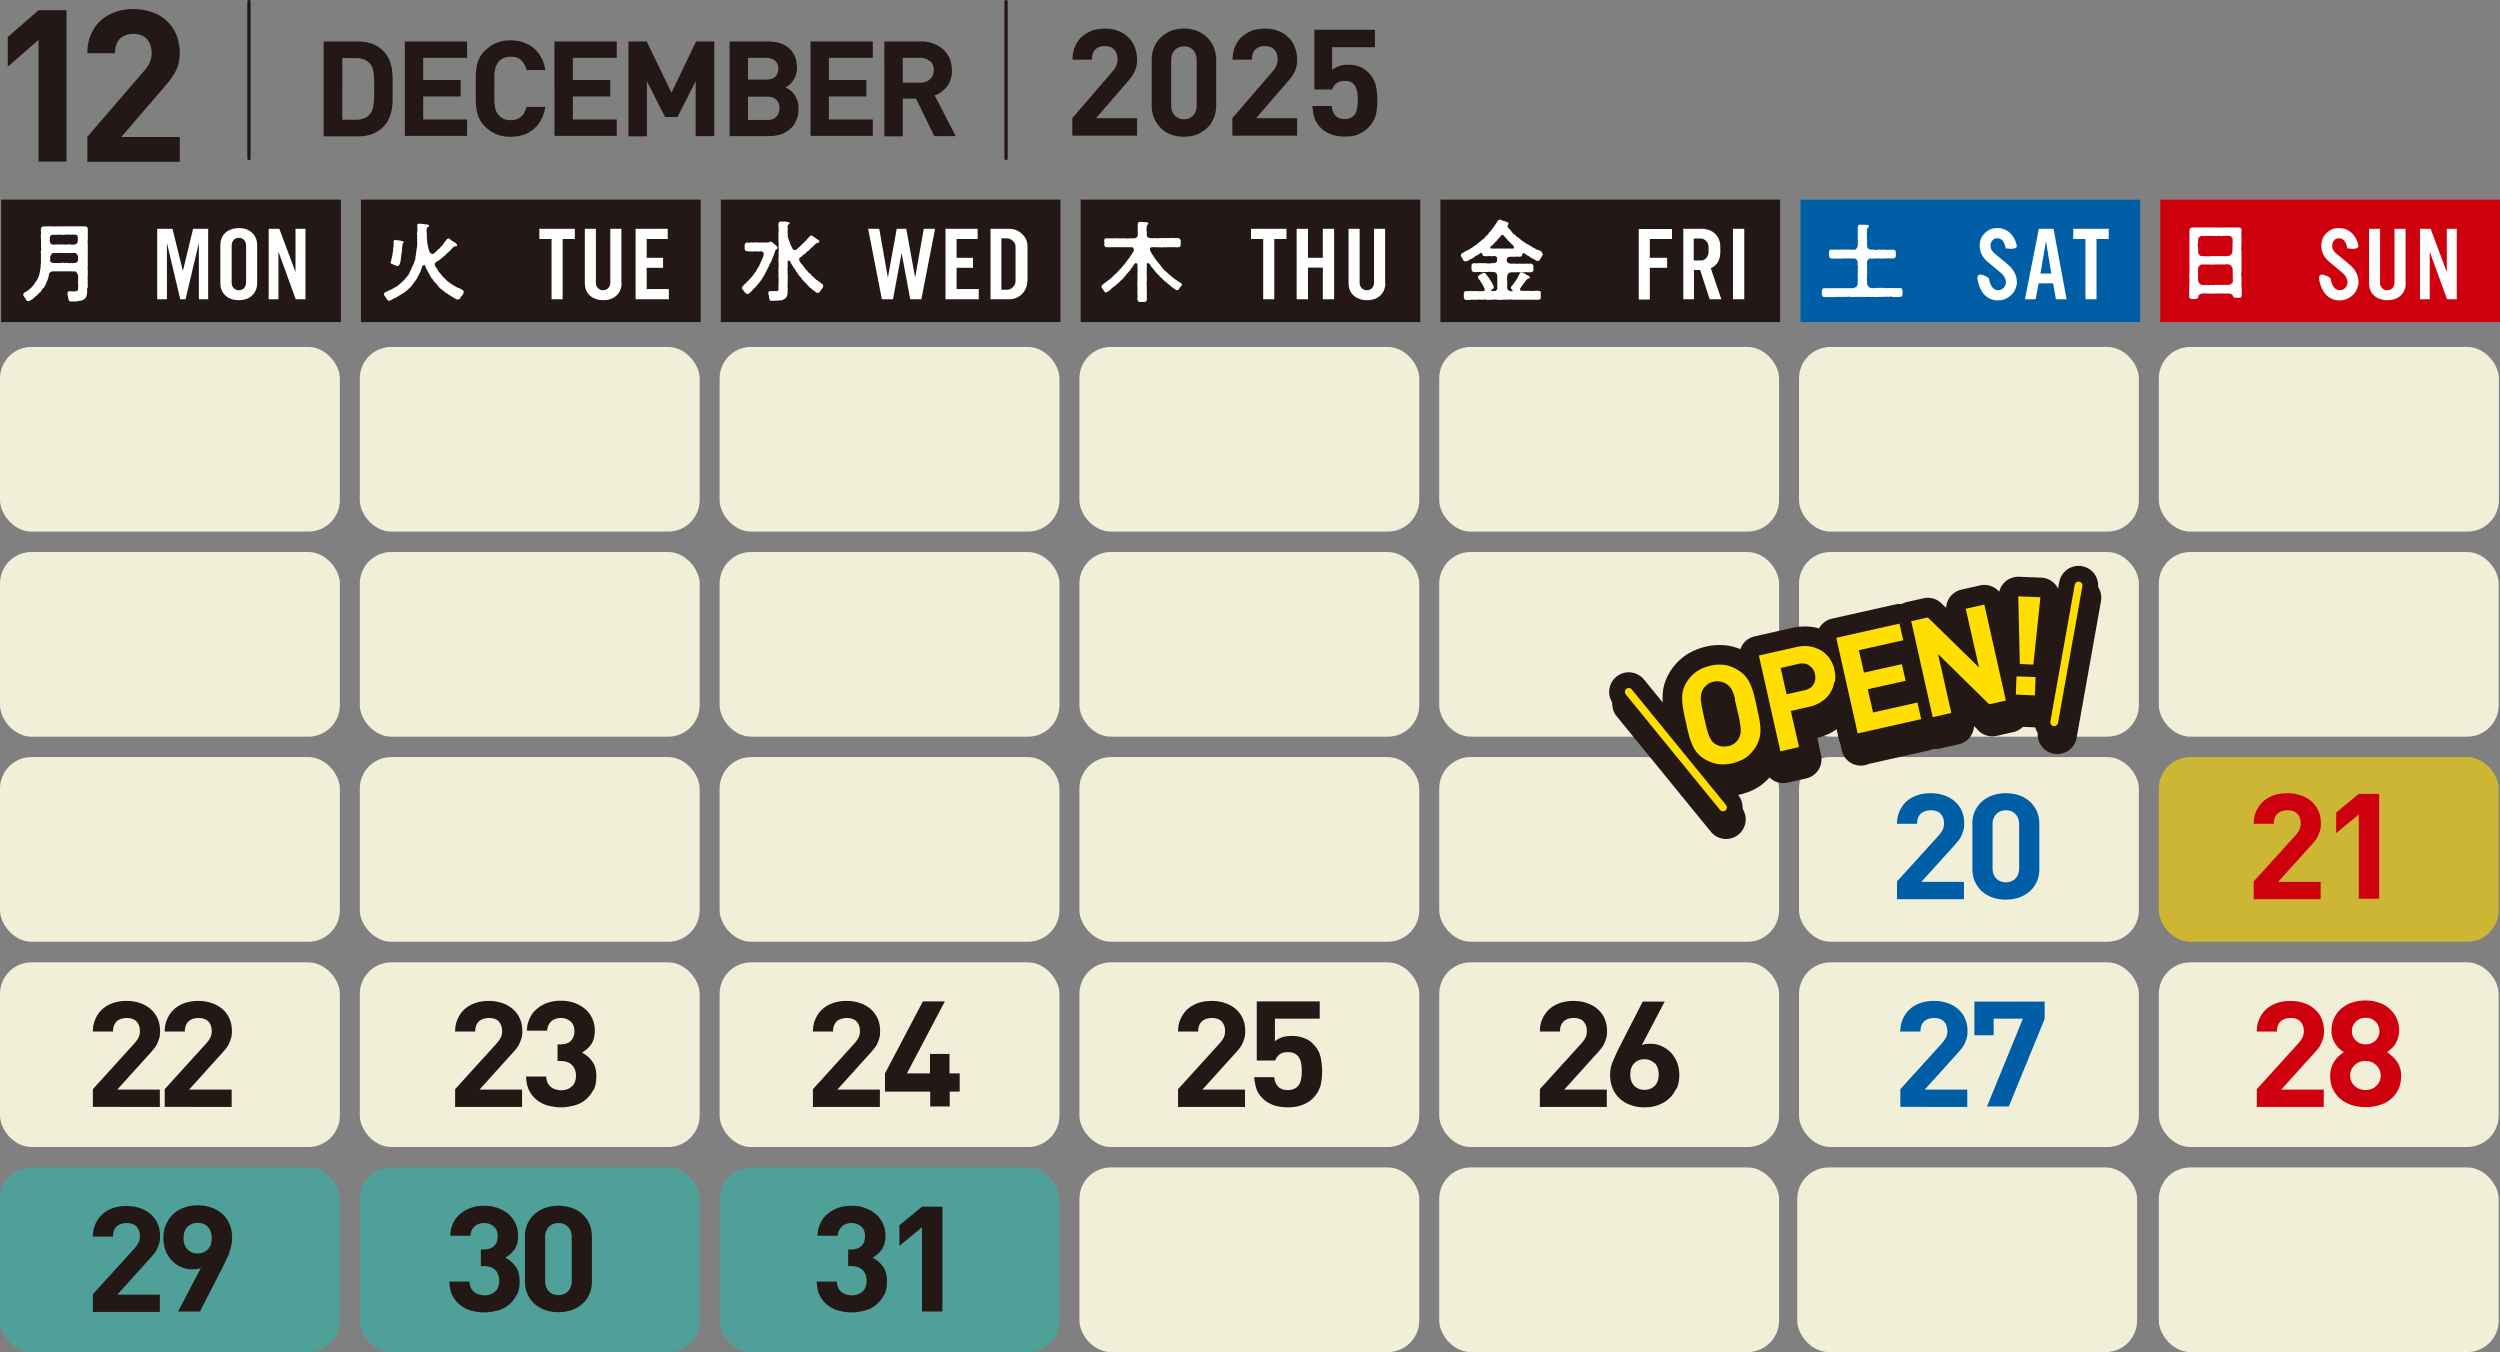
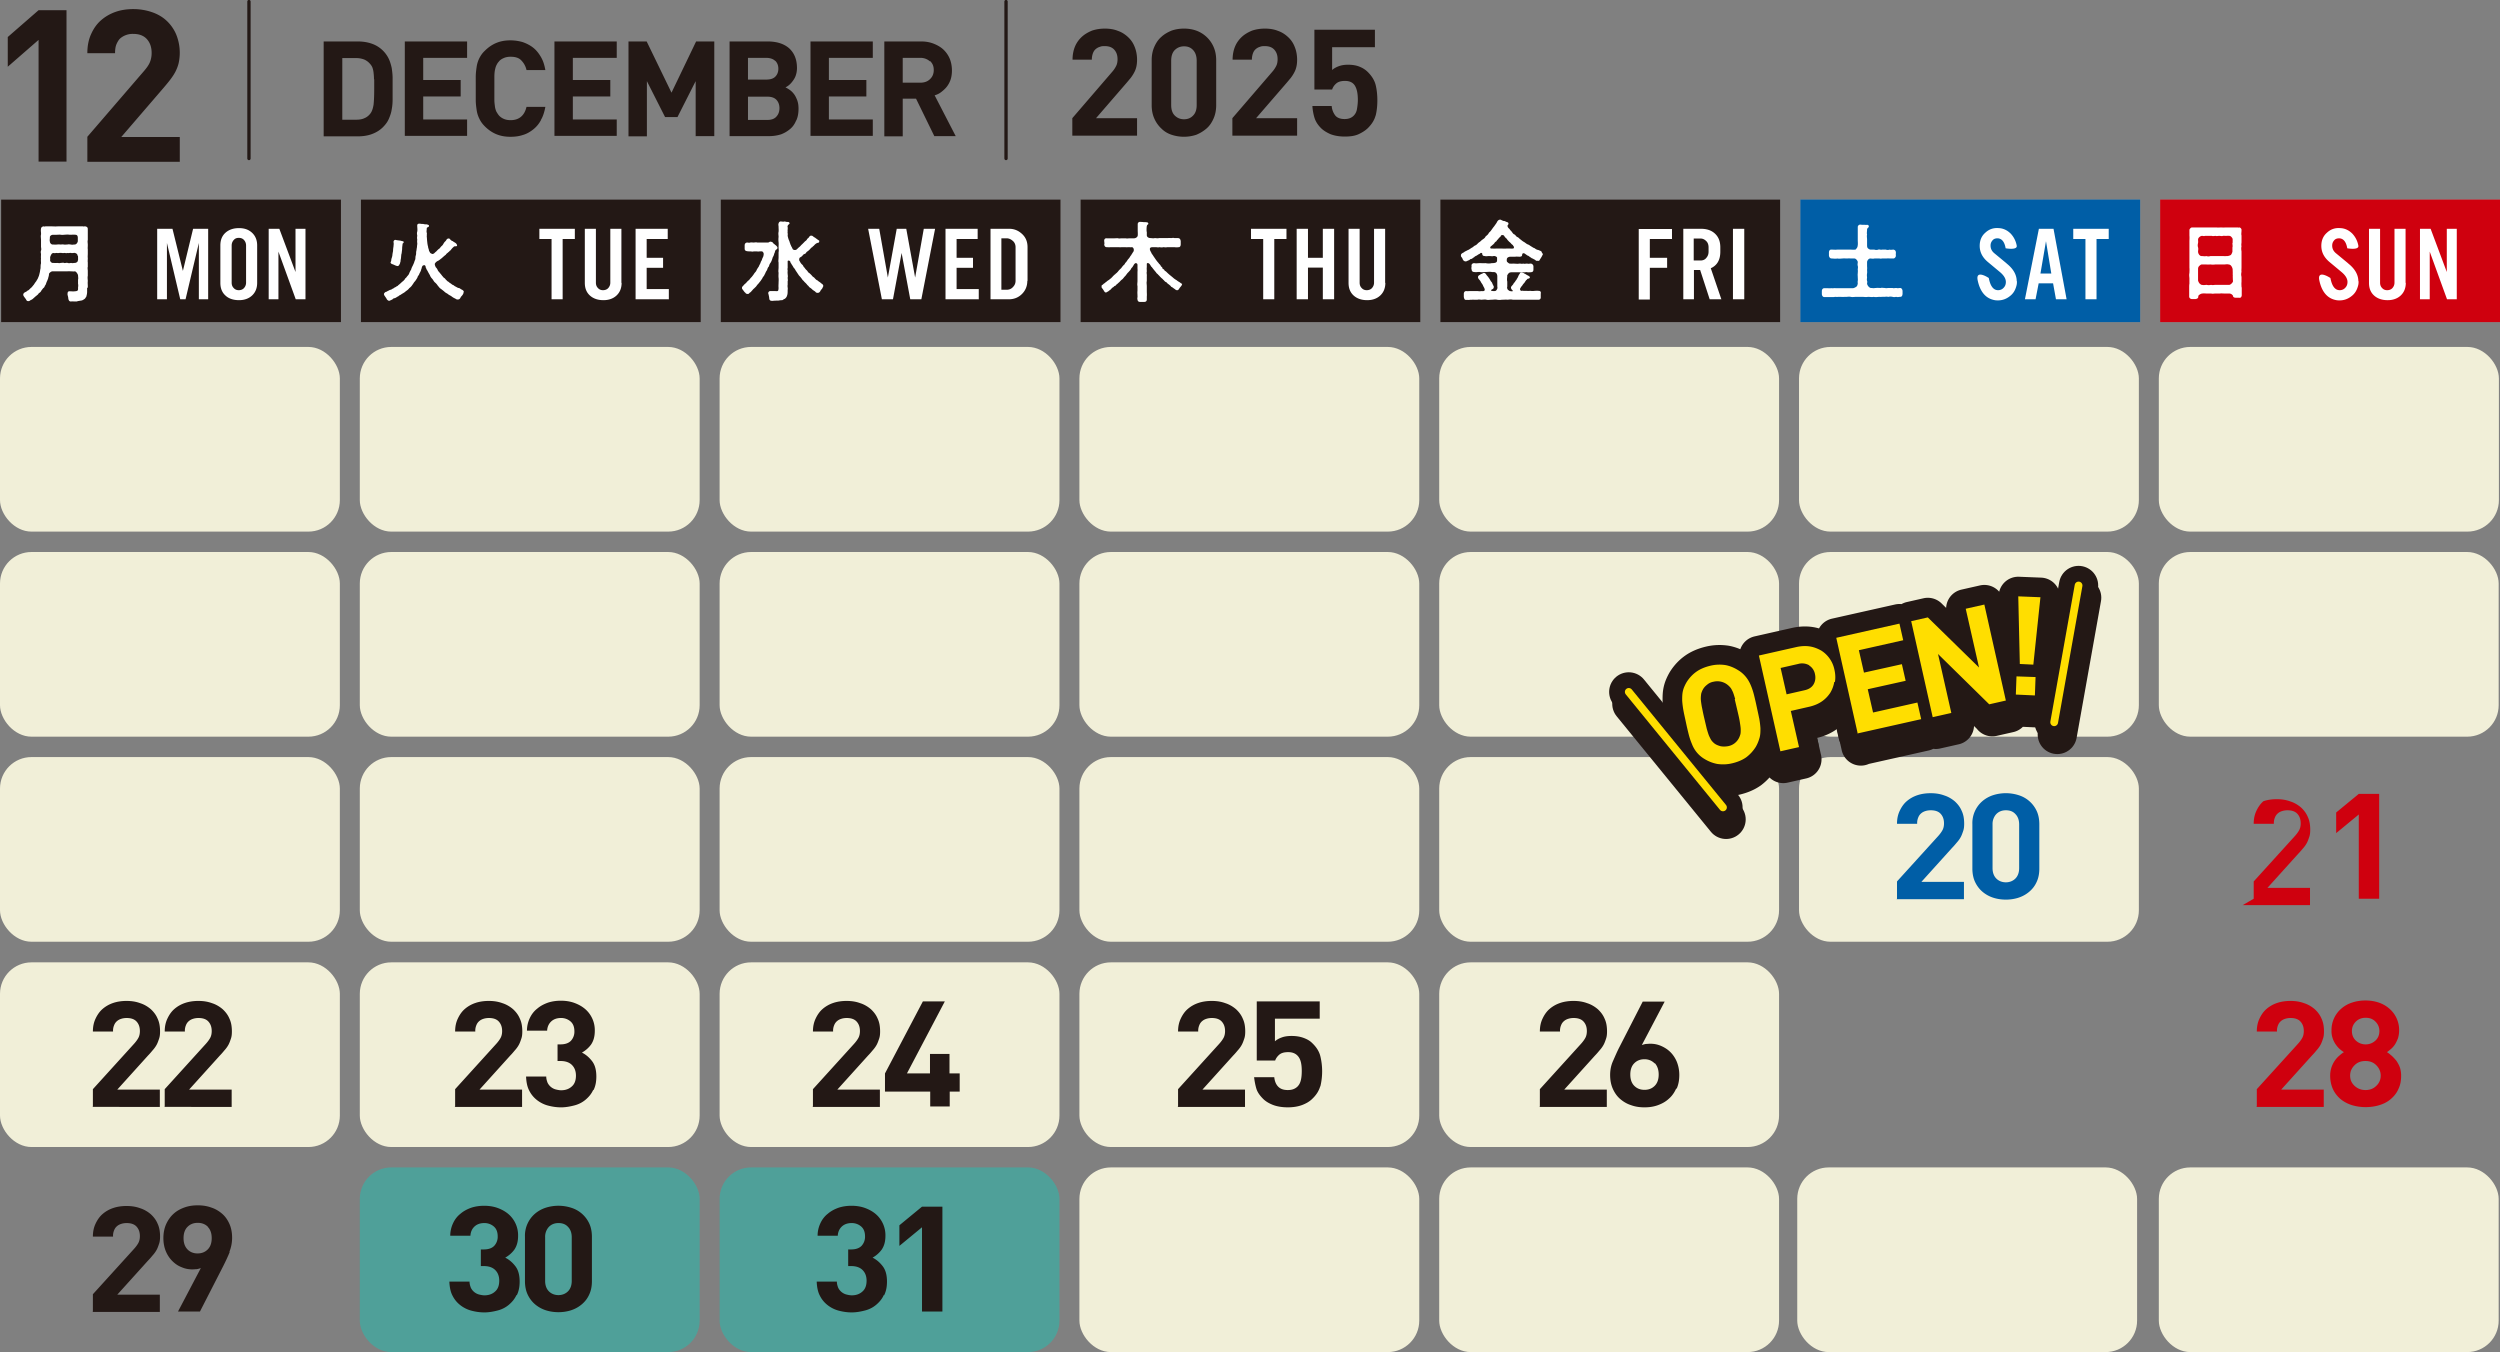
<svg xmlns="http://www.w3.org/2000/svg" viewBox="0 0 112.77 60.99">
  <rect x="0" y="0" width="112.77" height="60.99" fill="#808080" stroke="none" />
  <defs>
    <style>.cls-1{stroke-width:1.77px}.cls-1,.cls-2{stroke-linecap:round;stroke-linejoin:round;stroke:#231815}.cls-1,.cls-5{fill:#231815}.cls-2{stroke-width:1.77px;fill:none}.cls-7{fill:#2eb6aa}.cls-9{fill:#cf000e}.cls-13{fill:#005ea6}.cls-15{fill:#f1efd8}.cls-16{opacity:.6}</style>
  </defs>
  <g style="isolation:isolate">
    <g id="_レイヤー_2" data-name="レイヤー 2">
      <g id="_リフト" data-name="リフト">
        <path class="cls-5" d="M1.74 7.29V1.8L.35 3.01V1.67L1.74.46H3v6.83H1.74Zm2.2 0V6.17l2.55-2.96c.13-.15.22-.28.27-.4.05-.12.08-.26.08-.42 0-.26-.07-.46-.21-.62s-.35-.24-.61-.24a.867.867 0 0 0-.57.18c-.08.06-.14.16-.19.27s-.07.25-.07.42H3.94c0-.31.05-.59.16-.84s.25-.46.44-.63.41-.3.66-.39.53-.13.82-.13.58.05.84.14c.26.09.48.22.66.39.18.17.33.38.43.62a2.192 2.192 0 0 1 .11 1.28c-.03.13-.08.26-.14.38-.06.12-.14.24-.23.36s-.2.25-.31.38L5.47 6.18h2.64V7.3H3.94Zm13.77-2.82c0 .16-.01.31-.04.46-.02.15-.07.29-.13.43s-.15.26-.27.38c-.14.14-.31.24-.5.31s-.4.1-.63.1H14.6V1.87h1.54c.22 0 .43.03.63.1a1.332 1.332 0 0 1 .77.69c.06.13.1.27.13.41.02.14.04.29.04.45v.95Zm-.84-.89c0-.12-.01-.22-.02-.31a1.03 1.03 0 0 0-.05-.22.537.537 0 0 0-.1-.16.727.727 0 0 0-.26-.2.975.975 0 0 0-.37-.07h-.63V5.4h.63c.14 0 .27-.02.37-.07.1-.04.19-.11.26-.2.08-.1.12-.23.15-.4.02-.17.03-.42.03-.74v-.42Zm1.39 2.57V1.87h2.81v.74h-1.98v1h1.69v.74h-1.69v1.04h1.98v.74h-2.81Zm6.14-.73c-.09.17-.21.31-.35.42-.14.11-.29.2-.47.25-.18.06-.36.08-.56.08-.24 0-.45-.04-.64-.12-.19-.08-.36-.2-.51-.35-.11-.11-.19-.22-.25-.35-.06-.12-.1-.25-.12-.39-.02-.14-.04-.29-.04-.45V3.47c0-.16.02-.31.04-.45s.06-.27.12-.39.14-.24.25-.34c.15-.15.32-.27.51-.35.19-.08.4-.12.64-.12.2 0 .39.03.56.08.17.06.33.14.47.25.14.11.25.25.35.42s.16.36.2.59h-.85a.897.897 0 0 0-.23-.43c-.11-.12-.27-.17-.49-.17-.12 0-.22.02-.31.06s-.17.09-.22.16a.56.56 0 0 0-.1.15c-.03.05-.05.12-.07.21-.02.09-.03.2-.03.34V4.5c0 .14.02.25.03.34.02.09.04.16.07.21s.06.1.1.15c.06.07.13.12.22.16s.19.06.31.06c.21 0 .37-.06.49-.17s.19-.26.23-.43h.85c-.04.22-.1.42-.2.59Zm.61.73V1.87h2.81v.74h-1.98v1h1.69v.74h-1.69v1.04h1.98v.74h-2.81Zm6.37 0V3.66l-.82 1.62H30l-.82-1.62v2.49h-.83V1.87h.82l1.12 2.31 1.11-2.31h.82v4.27h-.83Zm4.53-.71c-.06.15-.15.28-.27.38-.12.1-.25.18-.41.24-.16.05-.34.08-.53.08h-1.79V1.87h1.72c.42 0 .75.11.98.32.23.22.34.51.34.88 0 .12-.02.23-.05.32-.03.1-.08.18-.13.25s-.11.14-.17.19a.69.69 0 0 1-.17.11c.06.03.13.07.2.12.07.05.13.11.19.19s.1.17.14.27c.04.11.06.23.06.38 0 .2-.03.38-.1.53Zm-.94-2.69c-.09-.09-.23-.14-.41-.14h-.82v.98h.82c.18 0 .32-.04.41-.13.09-.09.14-.21.14-.36s-.05-.27-.14-.36Zm.06 1.76c-.09-.1-.23-.15-.42-.15h-.87v1.05h.87c.19 0 .33-.05.42-.16.09-.1.13-.23.13-.37s-.04-.27-.13-.37Zm1.53 1.64V1.87h2.81v.74h-1.98v1h1.69v.74h-1.69v1.04h1.98v.74h-2.81Zm5.59 0-.83-1.7h-.6v1.7h-.83V1.87h1.67c.22 0 .41.04.58.11s.32.16.44.28c.12.12.21.26.27.41.06.16.09.33.09.51 0 .15-.02.29-.06.41s-.1.23-.17.32-.16.17-.25.24c-.09.07-.19.12-.3.15l.95 1.84h-.97Zm-.2-3.38a.64.64 0 0 0-.44-.16h-.79v1.12h.79c.18 0 .33-.05.44-.16.11-.1.17-.24.17-.41s-.05-.3-.17-.41Zm6.42 3.35v-.79l1.79-2.08c.09-.1.15-.2.19-.28s.06-.18.06-.3c0-.18-.05-.32-.15-.43-.1-.11-.24-.16-.43-.16-.07 0-.14 0-.21.03-.07.02-.13.05-.19.1s-.1.11-.13.19-.05.18-.05.29h-.87c0-.22.04-.42.11-.59.07-.17.18-.32.31-.44s.29-.21.46-.28c.18-.06.37-.09.58-.09s.41.03.58.1c.18.06.33.16.46.28.13.12.23.26.3.44.07.17.11.37.11.58 0 .12-.01.22-.03.31s-.05.18-.1.27c-.04.08-.1.17-.16.25-.07.08-.14.17-.22.26l-1.34 1.55h1.85v.79h-2.92Zm6.37-.77c-.08.18-.18.33-.32.45s-.29.21-.46.28a1.774 1.774 0 0 1-1.11 0c-.18-.06-.33-.15-.46-.28-.13-.12-.24-.27-.32-.45-.08-.18-.12-.38-.12-.61V2.72c0-.23.04-.43.12-.61.08-.18.18-.33.32-.45.13-.12.29-.21.46-.28.17-.06.36-.09.56-.09s.38.03.55.09a1.359 1.359 0 0 1 .78.73c.08.18.12.38.12.61v2.02c0 .23-.04.43-.12.61Zm-.76-2.61c0-.2-.05-.36-.16-.48s-.24-.17-.41-.17-.31.06-.42.17-.16.28-.16.48v2c0 .2.05.36.16.47s.25.17.42.17.31-.06.41-.17c.11-.11.16-.27.16-.47v-2Zm1.61 3.38v-.79l1.79-2.08c.09-.1.15-.2.19-.28s.06-.18.06-.3c0-.18-.05-.32-.15-.43-.1-.11-.24-.16-.43-.16-.07 0-.14 0-.21.03-.07.02-.13.05-.19.1s-.1.11-.13.19-.05.18-.05.29h-.87c0-.22.04-.42.11-.59.07-.17.18-.32.31-.44s.29-.21.46-.28c.18-.06.37-.09.58-.09s.41.03.58.1c.18.06.33.16.46.28.13.12.23.26.3.44.07.17.11.37.11.58 0 .12-.01.22-.03.31s-.05.18-.1.27c-.04.08-.1.17-.16.25-.07.08-.14.17-.22.26l-1.34 1.55h1.85v.79h-2.92Zm6.46-.91c-.05.2-.17.39-.34.56-.11.11-.25.2-.42.28-.17.08-.38.11-.63.11s-.47-.04-.65-.11c-.18-.08-.32-.17-.42-.27-.15-.15-.25-.31-.3-.48-.05-.17-.08-.34-.09-.52h.87a.8.8 0 0 0 .17.44c.09.1.23.15.41.15s.31-.05.41-.15c.08-.08.13-.18.15-.3s.04-.26.04-.41c0-.28-.04-.49-.13-.64-.09-.15-.24-.22-.45-.22-.18 0-.31.04-.4.12s-.15.17-.18.27h-.8v-2.7h2.73v.79h-1.93v1.03c.06-.06.16-.12.29-.17.13-.05.27-.07.43-.07.2 0 .38.03.52.09.15.06.27.14.37.24.19.19.31.39.36.61.05.22.07.44.07.67 0 .27-.03.5-.08.7Z" />
        <path d="M11.23.07v7.08M45.38.07v7.08" style="stroke-width:.15px;fill:none;stroke:#231815;stroke-linecap:round;stroke-linejoin:round" />
        <rect class="cls-15" x="32.46" y="15.65" width="15.33" height="8.33" rx="1.42" ry="1.42" />
        <rect class="cls-15" y="15.65" width="15.33" height="8.33" rx="1.42" ry="1.42" />
        <rect class="cls-15" x="16.23" y="15.65" width="15.33" height="8.33" rx="1.42" ry="1.42" />
        <rect class="cls-15" x="48.69" y="15.65" width="15.33" height="8.33" rx="1.42" ry="1.42" />
        <rect class="cls-15" x="64.92" y="15.65" width="15.33" height="8.33" rx="1.42" ry="1.42" />
        <rect class="cls-15" x="81.15" y="15.65" width="15.33" height="8.33" rx="1.42" ry="1.42" />
        <rect class="cls-15" x="97.38" y="15.65" width="15.34" height="8.33" rx="1.42" ry="1.42" />
        <rect class="cls-15" x="32.46" y="24.9" width="15.33" height="8.33" rx="1.42" ry="1.42" />
        <rect class="cls-15" y="24.9" width="15.33" height="8.33" rx="1.42" ry="1.42" />
        <rect class="cls-15" x="16.23" y="24.9" width="15.33" height="8.33" rx="1.42" ry="1.42" />
        <rect class="cls-15" x="48.69" y="24.9" width="15.33" height="8.33" rx="1.42" ry="1.42" />
        <rect class="cls-15" x="64.92" y="24.9" width="15.33" height="8.33" rx="1.42" ry="1.42" />
        <rect class="cls-15" x="81.15" y="24.9" width="15.33" height="8.33" rx="1.42" ry="1.42" />
        <rect class="cls-15" x="97.38" y="24.9" width="15.33" height="8.33" rx="1.42" ry="1.42" />
        <rect class="cls-15" x="32.46" y="34.15" width="15.33" height="8.33" rx="1.42" ry="1.42" />
        <rect class="cls-15" y="34.15" width="15.33" height="8.33" rx="1.42" ry="1.42" />
        <rect class="cls-15" x="16.23" y="34.15" width="15.33" height="8.33" rx="1.42" ry="1.42" />
        <rect class="cls-15" x="48.69" y="34.15" width="15.33" height="8.33" rx="1.42" ry="1.42" />
        <rect class="cls-15" x="64.92" y="34.15" width="15.33" height="8.33" rx="1.42" ry="1.42" />
        <rect class="cls-15" x="81.15" y="34.15" width="15.33" height="8.33" rx="1.42" ry="1.42" />
-         <rect x="97.38" y="34.15" width="15.33" height="8.33" rx="1.42" ry="1.42" style="fill:#ffda01" class="cls-16" />
        <rect class="cls-15" x="32.46" y="43.41" width="15.33" height="8.33" rx="1.42" ry="1.42" />
        <rect class="cls-15" y="43.41" width="15.33" height="8.33" rx="1.42" ry="1.42" />
        <rect class="cls-15" x="16.23" y="43.41" width="15.33" height="8.33" rx="1.42" ry="1.42" />
        <rect class="cls-15" x="48.69" y="43.41" width="15.33" height="8.33" rx="1.42" ry="1.42" />
        <rect class="cls-15" x="64.92" y="43.41" width="15.33" height="8.33" rx="1.42" ry="1.42" />
        <rect class="cls-15" x="64.92" y="52.66" width="15.33" height="8.33" rx="1.42" ry="1.42" />
        <rect class="cls-15" x="81.07" y="52.66" width="15.33" height="8.33" rx="1.42" ry="1.42" />
-         <rect class="cls-15" x="81.15" y="43.41" width="15.33" height="8.33" rx="1.42" ry="1.42" />
-         <rect class="cls-15" x="97.38" y="43.41" width="15.33" height="8.33" rx="1.42" ry="1.42" />
        <g class="cls-16">
          <rect class="cls-7" x="32.46" y="52.66" width="15.33" height="8.33" rx="1.42" ry="1.42" />
        </g>
        <g class="cls-16">
-           <rect class="cls-7" y="52.66" width="15.33" height="8.33" rx="1.42" ry="1.42" />
-         </g>
+           </g>
        <g class="cls-16">
          <rect class="cls-7" x="16.23" y="52.66" width="15.33" height="8.33" rx="1.42" ry="1.42" />
        </g>
        <rect class="cls-15" x="48.69" y="52.66" width="15.33" height="8.33" rx="1.42" ry="1.42" />
        <path d="M.05 9h15.33v5.53H.05zm16.23 0h15.33v5.53H16.28zm16.23 0h15.33v5.53H32.51zm16.23 0h15.33v5.53H48.74zm16.23 0H80.3v5.53H64.97zm16.24 0h15.33v5.53H81.21zm16.23 0h15.33v5.53H97.44z" style="fill:#fff;opacity:.3" />
        <rect class="cls-15" x="97.38" y="52.66" width="15.33" height="8.33" rx="1.42" ry="1.42" />
        <path d="M.05 9h15.33v5.53H.05zm16.23 0h15.33v5.53H16.28zm16.23 0h15.33v5.53H32.51zm16.23 0h15.33v5.53H48.74zm16.23 0H80.3v5.53H64.97z" style="mix-blend-mode:multiply;fill:#231815" />
        <path class="cls-13" d="M81.21 9h15.33v5.53H81.21z" />
        <path class="cls-9" d="M97.44 9h15.33v5.53H97.44z" />
        <path d="M9.41 13.5h-.44v-2.54l-.6 2.54h-.24l-.6-2.54v2.54h-.44v-3.18h.69l.47 1.9.46-1.9h.68v3.18Zm2.19-.74c0 .24-.08.43-.23.57-.15.14-.35.21-.59.21-.25 0-.46-.07-.6-.2-.16-.14-.24-.33-.24-.58v-1.69c0-.25.08-.44.24-.58.15-.13.35-.2.6-.2s.44.07.59.21c.15.14.23.33.23.57v1.69Zm-.5-.01v-1.67c0-.1-.03-.18-.09-.25s-.14-.1-.24-.1-.17.03-.23.1-.09.15-.09.25v1.67c0 .1.03.18.09.24.06.07.14.1.23.1s.18-.03.24-.1.09-.15.09-.24Zm2.69.75h-.45l-.78-2.15v2.15h-.44v-3.18h.48l.73 1.95v-1.95h.45v3.18Zm-9.86-.52v.18c0 .09-.02.16-.04.23-.03.03-.04.07-.07.09-.04.03-.09.06-.12.07-.08.02-.16.02-.24.05h-.08c-.06 0-.12-.01-.17 0h-.02c-.07 0-.1-.07-.11-.14 0-.08-.05-.17-.03-.23 0-.07.04-.1.11-.09.07 0 .14.01.22 0 .11-.01.15-.02.14-.15 0-.04.02-.11 0-.19v-.19c.02-.04 0-.14 0-.2-.02-.06-.08-.16-.14-.17-.07.01-.13 0-.17 0-.04 0-.1-.01-.17 0h-.68c-.05 0-.15.08-.15.12 0 .04-.01.1-.03.15 0 .04-.03.1-.04.13-.02.05-.04.08-.05.12-.02.05-.03.1-.06.12-.02.05-.03.09-.07.11-.04.04-.06.08-.09.11-.02.05-.05.08-.09.11-.04.01-.05.07-.09.09-.03.03-.09.07-.14.12-.06.05-.1.1-.16.11-.05.05-.1.06-.14.05-.06 0-.07-.09-.11-.12-.03-.05-.09-.11-.09-.16v-.02c0-.03.04-.08.07-.09.05-.03.09-.04.12-.08.05-.01.08-.05.14-.11.06-.04.1-.11.14-.15.04-.06.07-.11.12-.17.02-.05.07-.1.09-.18.03-.05.04-.11.06-.19.02-.08.02-.14.04-.21 0-.07 0-.16.02-.22 0-.07-.01-.14 0-.21-.01-.06 0-.15 0-.22a.255.255 0 0 1 0-.15c.02-.04.01-.1 0-.16v-.31c0-.1-.02-.17 0-.25.01-.09-.02-.16 0-.26 0-.05.04-.1.12-.11.04.02.06 0 .09 0h.25c.09 0 .18.01.3 0h1.14s.05.02.05 0h.02c.09 0 .13.05.14.09-.01.03 0 .04 0 .05v.48c-.02.05 0 .15 0 .2v.04c0 .07-.01.12 0 .17v.2c0 .09-.01.13 0 .2 0 .07-.01.14 0 .2v.2c-.02.04 0 .12 0 .18v.22c-.02.09 0 .17 0 .24-.01.08 0 .15 0 .22v.08Zm-1.68-2.1c-.01.07.06.16.14.15.05 0 .12.01.17 0 .03 0 .09-.01.16 0 .04 0 .11-.01.16 0 .04.01.1 0 .16 0 .05-.02.12 0 .16 0 .06.02.1 0 .17 0s.13-.08.14-.15v-.15c0-.07-.02-.14-.11-.14-.07-.01-.16 0-.26 0-.1-.02-.19 0-.26 0-.1.02-.17-.02-.26 0H2.4c-.1 0-.16.07-.15.12 0 .07-.02.13 0 .18Zm1.25.65c-.01-.07-.05-.1-.12-.12-.05-.01-.14.02-.17 0-.07-.01-.12.02-.16 0-.05.02-.11 0-.16 0-.04.02-.13-.01-.16 0-.04-.01-.12.02-.16 0-.04 0-.12.02-.17 0-.05.02-.08.04-.09.08-.04.06-.05.12-.05.15.01.04 0 .08 0 .12.02.05.07.11.14.1.03 0 .13.01.17 0 .04 0 .11.02.16 0 .07 0 .12-.02.16 0 .04.02.11-.02.16 0s.1.01.16 0c.05.02.12 0 .17 0 .03 0 .08-.02.11-.05.02-.04.04-.09.03-.16 0-.05.01-.09-.02-.12Zm22.44-.75h-.56v2.72h-.5v-2.72h-.55v-.46h1.6v.46Zm2.1 1.98c0 .24-.08.43-.23.57-.15.14-.35.21-.59.21-.25 0-.45-.07-.6-.2-.16-.14-.24-.33-.24-.58v-2.44h.5v2.43c0 .1.03.18.09.24.06.07.14.1.23.1s.18-.03.24-.1.09-.15.09-.24v-2.43h.5v2.44Zm2.12.74h-1.49v-3.18h1.45v.46h-.95v.85h.74v.45h-.74v.96h1v.47Zm-9.25-.31c0 .08-.09.17-.12.2-.03.07-.06.12-.14.12-.03 0-.06 0-.11-.04a.693.693 0 0 1-.17-.1c-.05-.04-.12-.06-.17-.11-.06-.04-.1-.05-.16-.11-.07-.06-.09-.07-.15-.12-.06-.03-.09-.09-.14-.14a.61.61 0 0 0-.13-.15c-.05-.04-.07-.1-.12-.16a.452.452 0 0 1-.11-.17c-.03-.05-.07-.12-.09-.16-.02-.05-.07-.1-.08-.16 0-.03-.04-.02-.02-.06 0-.05-.07-.09-.09-.06-.05 0-.07.05-.09.12 0 .04-.02.04-.02.07-.02.08-.05.12-.08.18-.02.08-.08.11-.09.18-.02.04-.08.13-.11.17-.05.04-.08.12-.12.16-.04.07-.1.12-.14.15-.05.07-.1.1-.16.14-.01.02-.07.06-.14.1-.02.01-.09.06-.11.07-.06.02-.08.07-.12.07-.04.03-.09.06-.12.07-.05 0-.09.03-.11.06-.06.02-.12.06-.15.06a.168.168 0 0 1-.12-.11l-.09-.13s-.02-.04-.02-.06c0-.05.04-.07.07-.1.05 0 .08-.04.12-.05.02-.01.08-.05.12-.05.02 0 .07-.05.12-.06.03-.04.09-.05.11-.07.03-.03.08-.03.11-.08.05-.03.08-.07.1-.08.02-.02.07-.07.1-.09.03-.02.05-.05.09-.09.01-.05.05-.05.08-.1.05-.07.09-.09.12-.17.02-.06.05-.11.09-.18.01-.06.05-.13.08-.19.03-.07.06-.13.07-.19.03-.04.04-.1.04-.16s.03-.11.03-.17c0-.05 0-.09.02-.16 0-.06.02-.11.02-.16s.02-.11.01-.17c-.01-.04 0-.1 0-.17-.02-.04 0-.09 0-.17a.29.29 0 0 1 0-.16c.02-.08 0-.19 0-.27 0-.09.06-.09.1-.09.07 0 .1.02.17.01.04.02.12.02.16.02.02.01.11.02.1.07 0 .07-.1.05-.1.11 0 .09-.02.14 0 .2.02.04 0 .04 0 .05.01.04 0 .08 0 .12.01.07.01.15.02.23.01.1.02.16.04.23 0 .06.04.12.04.18.03.04.05.12.1.12.04.04.08.03.13 0 .02-.02.06-.06.1-.09.04-.04.08-.09.13-.12.04-.03.07-.09.12-.13s.06-.08.1-.14c.04-.06.08-.07.11-.14.04-.04.07-.06.09-.05.03 0 .05 0 .07.03.04.05.08.08.13.09.03.04.09.05.14.1.02.02.03.04.04.06.02.04 0 .07-.05.07s-.08 0-.09.02c-.02.02-.06.05-.09.09-.04.04-.05.08-.09.09-.03.05-.08.07-.09.09-.03.02-.07.05-.09.09-.04.03-.08.06-.11.09-.05.04-.07.07-.11.09-.04.04-.09.07-.12.09a.3.3 0 0 0-.14.11c-.04.04 0 .13.03.19.04.03.06.08.08.11.02.06.06.09.1.14s.07.08.11.14c.03.02.04.06.09.09.04.02.06.07.09.09.04.04.05.06.1.08.03.03.08.07.11.08.04.04.09.07.11.07.03.02.07.06.11.07.05.03.08.05.12.06.05 0 .09.04.12.06.05.02.12.06.12.11Zm-3.28-1.38s.03-.08.02-.11c.02-.07.04-.11.05-.19 0-.04.02-.14.03-.19 0-.08.01-.14.02-.2 0-.05.02-.12 0-.2 0-.05.03-.1.09-.1.07.02.13.02.17.03.06 0 .09.02.15.03.03 0 .04.01.05.04 0 .04-.03.05-.05.07 0 .05-.02.14-.02.21 0 .09-.02.17-.02.22-.03.07-.02.17-.04.27-.02.07 0 .1-.03.15 0 .06-.03.07-.04.11-.03.04-.06.06-.08.05-.06 0-.16-.06-.22-.08-.04-.01-.1-.04-.09-.1Zm24.55-1.49-.62 3.18h-.5l-.39-2.09-.39 2.09h-.5l-.62-3.18h.5l.39 2.2.4-2.2h.43l.4 2.2.39-2.2h.5Zm1.96 3.18h-1.49v-3.18h1.45v.46h-.95v.85h.74v.45h-.74v.96h1v.47Zm2.2-.83c0 .23-.08.43-.24.59s-.36.24-.59.24h-.83v-3.18h.84c.23 0 .42.08.59.24s.24.36.24.59v1.52Zm-.53 0v-1.52c0-.11-.04-.21-.12-.28s-.17-.12-.28-.12h-.24v2.32h.24c.11 0 .21-.04.28-.12.08-.08.12-.17.12-.29Zm-11.14-.64c-.04.05-.05.09-.07.15-.04.06-.06.09-.08.15-.03.04-.04.1-.09.15-.04.05-.05.11-.09.14-.02.05-.06.08-.1.14-.05.06-.07.07-.11.13-.04.06-.09.09-.11.12-.05.03-.09.1-.12.12-.02.04-.06.06-.09.08-.03.05-.06.05-.1.05-.04 0-.09-.04-.09-.06-.02 0-.07-.07-.09-.1-.03-.04-.06-.07-.06-.1s0-.07.03-.08c.05-.06.09-.11.15-.15a.62.62 0 0 1 .14-.14c.04-.05.06-.08.12-.14.04-.05.08-.1.11-.15.03-.05.09-.09.11-.16.02-.04.05-.09.1-.16.01-.04.05-.1.08-.17 0-.05.05-.08.07-.17.02-.06.05-.09.06-.15 0-.03.02-.06 0-.12-.04-.09-.09-.07-.12-.07-.05-.01-.13.02-.16 0H34c-.06.02-.11 0-.16 0-.2 0-.25-.03-.25-.13v-.14c0-.05.02-.12.11-.13.05 0 .08.02.14 0 .05-.01.1 0 .16 0 .05 0 .09-.02.16 0h.48c.05 0 .07-.04.11-.04.02 0 .05.01.08.02.04.02.05.07.1.09.02.03.07.05.1.09.02.02.04.05.04.07 0 .06-.03.07-.07.1-.04.03-.04.09-.06.14-.03.05-.02.08-.04.11-.01.04-.05.09-.05.11-.02.07-.05.16-.09.22-.04.05-.07.12-.07.16Zm2.47.87s-.03.07-.05.11-.07.07-.07.09c-.02.04-.05.1-.12.11-.05 0-.09 0-.13-.06-.06-.04-.1-.06-.16-.12-.04-.04-.12-.07-.14-.13-.04-.02-.07-.07-.09-.09-.04-.05-.09-.08-.13-.14-.06-.04-.08-.1-.12-.14-.03-.05-.09-.09-.12-.15-.05-.07-.07-.11-.11-.16a.572.572 0 0 0-.11-.16c-.03-.07-.07-.11-.1-.17 0-.01-.04-.03-.03-.06-.04-.11-.14-.08-.13-.04v.23c.01.07-.02.1 0 .17 0 .07-.01.11 0 .16 0 .06.02.12 0 .17 0 .07.02.13 0 .16v.17c-.02.08.02.16 0 .22 0 .1 0 .19-.02.24a.28.28 0 0 1-.11.17c-.07.02-.09.07-.14.06-.03 0-.1.01-.15.02-.09 0-.17 0-.24.01h-.05c-.06 0-.11-.02-.12-.1 0-.06-.04-.23-.05-.25.02-.07.06-.09.09-.09h.24c.14.02.13-.03.14-.14-.01-.09 0-.17 0-.23s.01-.14 0-.23c-.01-.07 0-.17 0-.23-.02-.07 0-.15 0-.23v-.23c-.02-.06 0-.14 0-.23v-.23c.02-.09 0-.14 0-.23 0-.07.01-.16 0-.23a.884.884 0 0 1 0-.23c0-.08-.02-.15 0-.23.01-.08 0-.14 0-.23 0-.05-.02-.1 0-.15.01-.05.05-.09.09-.09.07 0 .13.02.17 0 .05 0 .11.03.16.02.03 0 .06.02.07.04.02.05-.02.06-.04.08-.05.05-.05.08-.04.12.01.08-.01.13 0 .2 0 .02-.01.04 0 .07.01.05 0 .08 0 .12.02.09.04.17.08.24 0 .04.04.1.04.14.03.03.03.08.05.1.02.03.05.1.06.12.05.05.14.05.19 0 .03-.03.08-.08.12-.11.03-.02.06-.07.11-.11l.11-.11c.03-.04.08-.05.11-.11.02-.05.08-.06.1-.12.02-.01.04-.06.1-.05.05 0 .05.02.08.03.03.05.08.04.12.09.04.02.08.06.13.09.03 0 .03.04.02.07-.02.06-.06.03-.11.06-.07.04-.09.07-.12.1-.01.02-.06.04-.08.08a.18.18 0 0 0-.09.08c-.02.01-.06.07-.09.08-.04.04-.08.05-.09.08-.02.04-.05.06-.09.07-.05.02-.06.05-.09.08-.02.03-.08.06-.11.08-.03.02-.05.13 0 .17.02.05.06.11.11.15.05.04.05.11.1.13.02.04.07.1.11.13.04.05.06.1.11.12.02.02.07.06.12.12.03.05.1.07.12.11.05.05.07.08.13.1.02.03.09.07.12.09.05.05.09.07.11.09.01.02.02.03.02.04Zm20.9-2.12h-.56v2.72h-.5v-2.72h-.55v-.46h1.6v.46Zm2.14 2.72h-.51v-1.43H59v1.43h-.51v-3.18H59v1.31h.67v-1.31h.51v3.18Zm2.31-.74c0 .24-.08.43-.23.57-.15.14-.35.21-.59.21-.25 0-.45-.07-.6-.2-.16-.14-.24-.33-.24-.58v-2.44h.5v2.43c0 .1.03.18.09.24.06.07.14.1.23.1s.18-.03.24-.1.09-.15.09-.24v-2.43h.5v2.44Zm-9.17.03v.03c0 .05-.07.12-.11.17-.04.07-.07.11-.12.1-.06 0-.07-.04-.13-.07-.02-.02-.05-.03-.09-.07-.05 0-.05-.05-.1-.08-.04-.04-.08-.06-.1-.08-.04-.03-.05-.07-.09-.07-.07-.05-.08-.09-.11-.1-.02-.04-.08-.07-.11-.11-.03-.02-.06-.07-.11-.11-.03-.05-.08-.06-.1-.11l-.1-.12s-.08-.1-.09-.12c-.04-.02-.05-.07-.09-.12-.04-.07-.14-.09-.14-.02v.14c-.01.07 0 .12 0 .2-.02.07.01.13 0 .2v.23c-.02.07 0 .15 0 .23v.23c0 .08.01.17 0 .23v.14c0 .09-.06.11-.13.11h-.16c-.07 0-.12-.02-.13-.11-.02-.04.01-.11 0-.17 0-.08-.01-.14 0-.22v-.22c-.02-.06 0-.15 0-.22v-.42c.01-.07 0-.13 0-.17v-.11c0-.05 0-.08-.04-.1-.05-.03-.09.01-.13.07 0 .02-.03.04-.04.07-.04.07-.06.05-.08.11-.04.07-.07.09-.12.15-.05.04-.09.11-.14.17-.06.05-.1.13-.15.16-.07.05-.1.11-.16.15-.04.04-.05.05-.08.07s-.03.06-.09.07c-.02.01-.04.04-.07.06-.05.02-.07.06-.11.1-.06.04-.1.08-.12.09-.05.02-.07.05-.09.04-.06.02-.09-.08-.12-.11-.02-.05-.08-.09-.08-.13v-.02c0-.04 0-.07.04-.08.04-.02.04-.05.09-.07.03-.02.05-.05.09-.07.04-.04.06-.05.09-.07.04-.02.05-.04.09-.07.04-.02.05-.05.08-.07.02-.02.04-.06.08-.08.02-.04.05-.03.08-.08.04-.02.06-.05.1-.09.05-.07.08-.09.15-.16.04-.06.09-.12.14-.16.03-.04.02-.05.06-.09.03-.02.05-.07.07-.09.03-.05.03-.05.07-.09.01-.02.05-.06.06-.09.02-.04.05-.05.06-.09.02-.02.06-.1.08-.12.05-.07.02-.21-.07-.21-.05.01-.1 0-.12 0-.05 0-.12.01-.17 0h-.16c-.07.01-.13 0-.17 0h-.34c-.05.01-.12 0-.17 0-.08 0-.11-.07-.11-.13.02-.04 0-.08 0-.14-.01-.05.01-.14.11-.13h.36c.08 0 .11-.01.16 0 .06.02.09 0 .16 0h.18c.07.02.11 0 .19 0h.19c.06 0 .15-.05.16-.12.01-.07 0-.16 0-.24v-.28c0-.06.05-.1.09-.1h.03s.08 0 .14.01c.07 0 .1 0 .16.01.03 0 .05.02.06.06 0 .03-.02.03-.04.05-.02.02-.02.03-.03.06-.01.05-.02.22 0 .27v.14c0 .08.08.13.17.13.06 0 .12.02.19 0 .07 0 .12.02.19 0h.36c.06 0 .12-.01.17 0 .07 0 .09-.02.17 0h.15c.08 0 .12.05.13.14v.14c0 .08-.04.14-.1.13-.06.01-.12.01-.18 0h-.34c-.04.02-.12 0-.17 0-.06.02-.1.01-.17 0-.07.02-.11 0-.17 0H52c-.1 0-.12.03-.13.06-.01.08.04.14.06.18.01.05.08.12.09.15l.13.19.07.09c.03.03.06.07.07.09.03.01.05.05.07.08 0 .04.07.05.07.09 0 .04.03.05.08.08.02.05.05.07.08.08.04.04.09.09.16.15.06.05.1.08.17.14.04.04.12.09.17.12.05.05.12.07.17.12.03 0 .04.02.04.05Zm22.11-2.01h-1.01v.85h.78v.45h-.78v1.43h-.5v-3.18h1.5v.46Zm2.21 2.72h-.52l-.43-1.32h-.28v1.32h-.48v-3.18h.79c.27 0 .48.07.64.22s.24.35.24.62v.19c0 .37-.14.62-.43.75l.48 1.41Zm-.57-2.15v-.19c0-.11-.03-.21-.1-.28s-.15-.12-.26-.12h-.31v.99h.31c.11 0 .2-.04.26-.12.07-.08.1-.17.1-.28Zm1.61 2.15h-.51v-3.18h.51v3.18Zm-9.08-2.04s-.04.09-.07.14l-.07.11c-.01.05-.07.07-.09.05-.05.02-.09 0-.14-.05-.03 0-.07-.04-.1-.05-.04 0-.07-.05-.11-.06-.05-.04-.06-.05-.1-.07-.03 0-.05-.03-.1-.06-.05-.04-.09-.06-.12-.04-.02 0-.03.02-.04.06 0 .07-.04.09-.12.09-.06 0-.13-.01-.19 0h-.24c-.11.02-.14.07-.14.12-.01.04 0 .11.02.12.03.02.05.05.1.07.03 0 .11.01.15 0 .11 0 .2.02.3 0 .07 0 .1.02.17 0 .06.02.12 0 .18 0 .05.02.1 0 .17 0 .08.02.11.08.11.13v.13c0 .09-.03.12-.11.13-.06 0-.11.01-.17 0-.04-.02-.13.02-.18 0-.07-.01-.12.02-.17 0h-.3c-.05 0-.14 0-.18.04-.05.05-.09.12-.07.15-.01.07-.02.17 0 .23v.23c-.02.04 0 .12.04.15s.09.07.12.05c.06.03.12 0 .07-.04-.04-.04-.05-.05-.06-.1-.02-.07.08-.12.11-.19.02-.05.07-.07.08-.11.02-.04.06-.06.07-.11.04-.04.05-.09.07-.12 0-.02.05-.1.07-.12 0-.04.05-.04.08-.05s.05.02.08.02c.05.04.07.04.12.07.05.04.06.03.12.07.03.02.04.02.05.06 0 .06-.09.06-.11.07-.02.02-.02.04-.05.05-.04.05-.05.07-.09.13-.05.05-.07.08-.1.13-.02.04-.06.04-.05.07-.07.06-.05.16.03.16.04 0 .05-.02.07 0h.17c.04.01.1 0 .17 0 .04.01.11.01.17 0 .04 0 .11-.01.18 0 .09 0 .12.05.1.13v.14c.01.1-.05.13-.1.13h-1.16c-.08-.02-.15-.01-.23 0-.09-.01-.16 0-.24 0-.04 0-.08.01-.11.01-.04 0-.08 0-.13-.01-.08-.02-.17 0-.24 0-.09 0-.16.02-.24 0-.06-.02-.16 0-.23 0-.04 0-.12-.02-.17 0h-.17c-.05-.01-.1.01-.16 0-.07.02-.14 0-.18.01-.08 0-.09-.05-.11-.13v-.14c0-.08.04-.13.11-.13.05.01.11 0 .18 0h.34c.07.01.1.01.17 0 .09.01.16 0 .14-.09-.02-.07-.04-.08-.07-.15-.03-.08-.08-.12-.11-.19-.05-.09-.12-.12-.12-.2 0-.04.02-.07.08-.1.02-.02.07-.04.09-.05.03 0 .05-.04.1-.04s.09.05.11.09c.04.05.07.08.09.11.02.03.03.04.06.09.02.03.04.08.08.12s.04.11.07.13c0 .04.04.05.03.1 0 .05-.02.08-.09.11-.07.05-.02.07.11.07.07 0 .09-.02.12-.07.01-.02.04-.05.02-.14v-.46s0-.09-.05-.14c-.06-.07-.15-.04-.2-.05-.09-.02-.2 0-.28 0-.09 0-.16.02-.25 0-.1-.01-.16.02-.26 0-.09 0-.12-.06-.12-.13-.02-.03 0-.1 0-.14-.02-.07.04-.13.12-.13.08.02.16 0 .26 0 .09 0 .16.01.25 0 .09.02.2.02.28 0 .05 0 .13 0 .19-.03.03-.02.05-.04.05-.1v-.12c-.02-.05-.11-.08-.16-.07-.06.02-.12 0-.2 0-.07 0-.14.02-.19 0-.07 0-.12-.02-.12-.11 0-.02-.06-.05-.08-.02-.03.02-.04.04-.06.04-.04.02-.08.05-.11.07-.05.02-.09.04-.12.08-.05.01-.08.07-.12.07-.05 0-.07.04-.11.06-.08.02-.09.06-.17.05-.06-.01-.1-.06-.12-.12-.02-.06-.07-.08-.07-.13v-.02c0-.02 0-.06.05-.09.05-.04.07-.03.11-.07.04-.03.07-.03.11-.06l.09-.04.12-.08c.09-.04.09-.08.17-.11.07-.03.1-.09.17-.14.07-.04.1-.09.15-.12.07-.05.11-.07.14-.14.04-.04.12-.09.14-.15.02-.04.08-.07.12-.14.04-.05.06-.09.12-.16l.12-.17s.05-.14.15-.14h.02c.02 0 .03.01.05.02.05.02.07.04.12.04.03 0 .09.04.13.05.06.01.07.06.06.09-.01.04-.04.05-.04.07 0 .05.02.09.09.15.03.05.08.1.1.12.04.06.07.11.13.13.05.03.07.1.14.12.06.03.09.09.14.11.03.03.08.07.15.11.04.02.09.07.15.1.07.02.11.06.16.09.07.04.1.07.17.09.04.04.1.07.17.08.05.03.15.04.15.12Zm-1.31-.35s-.04-.02-.04-.04c-.03-.04-.07-.05-.09-.09-.04-.04-.05-.05-.09-.08-.03-.04-.05-.05-.08-.09-.02-.05-.07-.07-.08-.09-.04-.04-.04-.05-.06-.08-.03-.05-.13-.05-.15 0 0 .02-.03.05-.06.07-.04.05-.06.06-.07.09-.05.02-.06.08-.08.09-.04.02-.07.05-.08.08-.05.05-.06.07-.09.08-.01.03-.05.04-.07.06-.04.05-.04.09.01.1.11 0 .15.01.23 0h.26c.07.01.21 0 .3 0 .11 0 .12.01.2 0 .04 0 .06-.06.02-.1Zm22.69 1.57c0 .06 0 .13-.02.2-.05.2-.14.36-.3.48-.15.12-.33.19-.53.19-.05 0-.1 0-.15-.01-.4-.07-.66-.37-.77-.89s.5-.11.5-.11c.07.37.21.55.42.55.1 0 .19-.04.25-.11.07-.07.1-.16.1-.26 0-.15-.09-.3-.27-.45l-.54-.45c-.25-.21-.37-.45-.37-.73 0-.24.08-.44.25-.59.17-.16.37-.23.61-.21.21.01.39.1.54.25.13.14.23.32.27.54s-.5.12-.5.12c-.05-.29-.17-.44-.36-.45-.09 0-.17.02-.23.09s-.09.14-.09.24c0 .14.06.26.19.36l.52.43.02.02c.3.24.45.51.45.8Zm2.24.82h-.48l-.13-.72h-.65l-.14.72h-.48l.63-3.18h.66l.59 3.18Zm-.69-1.16-.24-1.46-.25 1.46h.49Zm2.6-1.56h-.56v2.72h-.5v-2.72h-.55v-.46h1.6v.46Zm11.26 1.9c0 .06 0 .13-.02.2-.05.2-.14.36-.3.48-.15.12-.33.19-.53.19-.05 0-.1 0-.15-.01-.4-.07-.66-.37-.77-.89s.5-.11.5-.11c.07.37.21.55.42.55.1 0 .19-.04.25-.11.07-.07.1-.16.1-.26 0-.15-.09-.3-.27-.45l-.54-.45c-.25-.21-.37-.45-.37-.73 0-.24.08-.44.25-.59.17-.16.37-.23.61-.21.21.01.39.1.54.25.13.14.23.32.27.54s-.5.12-.5.12c-.05-.29-.17-.44-.36-.45-.09 0-.17.02-.23.09s-.09.14-.09.24c0 .14.06.26.19.36l.52.43.02.02c.3.24.45.51.45.8Zm2.13.08c0 .24-.08.43-.23.57-.15.14-.35.21-.59.21-.25 0-.45-.07-.6-.2-.16-.14-.24-.33-.24-.58v-2.44h.5v2.43c0 .1.03.18.09.24.06.07.14.1.23.1s.18-.03.24-.1.09-.15.09-.24v-2.43h.5v2.44Zm2.31.74h-.45l-.78-2.15v2.15h-.44v-3.18h.48l.73 1.95v-1.95h.45v3.18Zm-25.01-.3v.06c-.01.08-.03.13-.11.13-.04 0-.07.01-.1.01-.02 0-.05 0-.07-.01-.03 0-.05.01-.08.01s-.07 0-.09-.01c-.06-.01-.12-.02-.17 0-.06 0-.12-.02-.17 0-.1-.01-.17.01-.25 0-.04 0-.1.01-.15.01-.04 0-.08 0-.11-.01-.08.02-.17 0-.26 0-.09.02-.18 0-.26 0h-.26c-.09 0-.17.02-.26 0-.1-.02-.16.01-.26 0-.09.01-.16 0-.25 0-.07 0-.1.01-.17 0-.03 0-.07.01-.1.01h-.41c-.05 0-.1-.04-.11-.13v-.14c0-.08.05-.13.11-.13h.17c.05.01.11 0 .17 0 .06.01.11-.01.17 0h.78c.04 0 .12-.04.16-.07.04-.04.05-.08.06-.14 0-.04-.01-.06 0-.12.01-.07 0-.1 0-.17 0-.04-.01-.11 0-.17 0-.05.01-.1 0-.17 0-.05.02-.09 0-.17-.02-.05 0-.12 0-.17 0-.05-.08-.16-.15-.16h-.18c-.05-.01-.12 0-.17 0-.06 0-.13-.01-.17 0-.08 0-.17.02-.25 0-.08.02-.19 0-.26 0s-.11-.06-.12-.13v-.14c0-.08.04-.14.12-.13.09 0 .17.01.26 0h.59c.07 0 .12.01.18 0 .04.02.07-.02.1-.06.04-.05.04-.08.05-.14.01-.06 0-.16 0-.23v-.59c0-.04.03-.1.11-.11.04.01.09.01.16.01s.1.01.16 0c.04.01.06.03.07.05 0 .04-.01.06-.03.08-.05.04-.05.07-.05.09 0 .07-.02.16 0 .22-.02.08 0 .14 0 .23v.24c0 .05 0 .12.04.15.05.05.08.05.11.06h.18c.05.02.13.02.17 0 .07-.02.12.02.17 0h.18c.05.02.1.02.17 0 .04.02.12 0 .17 0 .08.02.1.05.11.13 0 .04-.01.1 0 .14 0 .06-.05.12-.1.13h-.18c-.05-.01-.13 0-.18 0h-.17c-.07.02-.11-.01-.17 0h-.17c-.06.02-.15 0-.18 0-.09 0-.14.1-.15.15v.18c0 .06.01.1 0 .17 0 .06.01.11 0 .17s-.01.12 0 .17c0 .05-.02.11 0 .17.02.05 0 .09 0 .13.01.05.04.1.08.14.04.04.09.06.14.05.08.02.11 0 .18 0 .08-.01.15 0 .21 0 .05-.02.12 0 .2 0 .05.02.1 0 .17 0h.17c.05.02.11 0 .17 0 .07.02.13 0 .17 0 .06 0 .1.05.11.13v.09Zm15.3-.23v.36c-.02.09-.05.11-.13.1h-.14c-.09 0-.13-.05-.12-.08a.2.2 0 0 0-.18-.11h-.21c-.08 0-.13-.01-.2 0h-.2c-.07 0-.12.02-.2 0h-.2c-.07 0-.12-.01-.19 0-.08 0-.19.08-.19.12.01.08-.04.12-.13.13h-.15c-.07 0-.12-.04-.13-.1v-.44c0-.05 0-.1.01-.15v-.24c0-.04-.01-.09-.01-.14 0-.03 0-.07.01-.1 0-.06.01-.17 0-.24v-1.19c0-.07.01-.17 0-.26v-.27s.04-.09.11-.1h1.07c.05 0 .13.01.21 0h.04c.05 0 .12.01.17 0h.6c.03.02.03 0 .05 0 .05 0 .1.06.1.1v.04c0 .08-.02.16 0 .22v.3c0 .06-.02.11 0 .19-.02.07-.01.17 0 .23v.72c0 .08-.01.13 0 .2-.02.09-.02.15 0 .23v.23c-.01.08 0 .16 0 .23Zm-.41-2.02v-.16c0-.05-.09-.16-.15-.15-.07-.01-.09 0-.16 0-.06 0-.09-.01-.13 0-.05.02-.1 0-.16 0-.09 0-.11.02-.17 0-.05 0-.12.02-.17 0h-.31c-.05.02-.08 0-.13 0-.08 0-.18.09-.18.16 0 .08.01.09 0 .16-.02.08-.02.14 0 .2.02.07 0 .14 0 .19 0 .05.02.1.05.14.04.04.06.06.11.06.08 0 .14.02.21 0 .07.02.12.02.19 0h.59c.05.01.09 0 .17 0 .04 0 .11-.02.16-.05.04-.05.05-.09.07-.14v-.2c.02-.06 0-.11 0-.2Zm0 1.44c.01-.07 0-.18 0-.25a.367.367 0 0 0-.06-.14.155.155 0 0 0-.12-.07c-.08-.02-.13 0-.21 0h-.4a.67.67 0 0 1-.2 0c-.07 0-.13.01-.19 0h-.21c-.05 0-.08.04-.11.06-.05.05-.06.09-.06.15v.5c0 .03.02.08.06.14.05.04.07.07.12.07.08.02.14 0 .21 0 .08.02.13.01.2 0 .08.02.12 0 .2 0h.61c.04 0 .08-.03.12-.07.04-.04.07-.09.05-.14 0-.08-.01-.18 0-.25Z" style="fill:#fff" />
        <path class="cls-5" d="M4.19 49.91v-.78l1.86-2.05c.09-.1.16-.2.2-.28.04-.08.06-.18.06-.29 0-.18-.05-.32-.15-.43-.1-.11-.25-.16-.45-.16-.07 0-.15.01-.22.03-.07.02-.14.05-.2.1a.45.45 0 0 0-.14.19.63.63 0 0 0-.05.29h-.91c0-.22.04-.41.12-.58.08-.17.18-.32.32-.44s.3-.21.48-.27c.18-.06.38-.09.6-.09s.42.03.61.1c.19.06.35.16.48.27.13.12.24.26.31.43.08.17.11.36.11.58 0 .12-.01.22-.04.31s-.06.18-.1.26-.1.17-.17.25-.14.17-.23.26l-1.39 1.54h1.92v.78H4.17Zm3.24 0v-.78l1.86-2.05c.09-.1.16-.2.2-.28.04-.08.06-.18.06-.29 0-.18-.05-.32-.15-.43-.1-.11-.25-.16-.45-.16-.07 0-.15.01-.22.03-.07.02-.14.05-.2.1a.45.45 0 0 0-.14.19.63.63 0 0 0-.05.29h-.91c0-.22.04-.41.12-.58.08-.17.18-.32.32-.44s.3-.21.48-.27c.18-.06.38-.09.6-.09s.42.03.61.1c.19.06.35.16.48.27.13.12.24.26.31.43.08.17.11.36.11.58 0 .12-.01.22-.04.31s-.06.18-.1.26-.1.17-.17.25-.14.17-.23.26l-1.39 1.54h1.92v.78H7.41Zm62.03 0v-.78l1.86-2.05c.09-.1.16-.2.2-.28.04-.08.06-.18.06-.29 0-.18-.05-.32-.15-.43-.1-.11-.25-.16-.45-.16-.07 0-.15.01-.22.03-.07.02-.14.05-.2.1a.45.45 0 0 0-.14.19.63.63 0 0 0-.05.29h-.91c0-.22.04-.41.12-.58.08-.17.18-.32.32-.44s.3-.21.48-.27c.18-.06.38-.09.6-.09s.42.03.61.1c.19.06.35.16.48.27.13.12.24.26.31.43.08.17.11.36.11.58 0 .12-.01.22-.04.31s-.06.18-.1.26-.1.17-.17.25-.14.17-.23.26l-1.39 1.54h1.92v.78h-3.04Zm6.15-.81c-.08.18-.19.34-.33.46-.14.13-.3.22-.49.29-.19.07-.39.1-.61.1s-.42-.03-.61-.1c-.19-.06-.35-.16-.49-.28-.14-.12-.25-.28-.33-.46s-.12-.39-.12-.62c0-.22.04-.43.13-.63s.18-.42.29-.63l1.05-2.05h.99l-1.03 1.96c.06-.02.12-.04.19-.05.06 0 .12-.01.19-.01.17 0 .33.03.49.1s.3.16.42.28c.12.12.22.27.29.44.07.18.11.37.11.59 0 .24-.04.44-.12.62Zm-.97-1.13c-.12-.12-.27-.19-.46-.19s-.34.06-.46.18-.18.29-.18.51.06.39.18.51.27.18.46.18.34-.06.46-.18.18-.29.18-.51-.06-.38-.17-.51Z" />
-         <path class="cls-13" d="M85.72 49.91v-.78l1.86-2.05c.09-.1.16-.2.2-.28.04-.08.06-.18.06-.29 0-.18-.05-.32-.15-.43-.1-.11-.25-.16-.45-.16-.07 0-.15.01-.22.03-.07.02-.14.05-.2.1a.45.45 0 0 0-.14.19.63.63 0 0 0-.05.29h-.91c0-.22.04-.41.12-.58.08-.17.18-.32.32-.44s.3-.21.48-.27c.18-.06.38-.09.6-.09s.42.03.61.1c.19.06.35.16.48.27.13.12.24.26.31.43.08.17.11.36.11.58 0 .12-.01.22-.04.31s-.06.18-.1.26-.1.17-.17.25-.14.17-.23.26l-1.39 1.54h1.92v.78H85.7Zm4.9 0h-.99l1.62-3.96h-1.32v.75h-.87v-1.52h3.17v.78l-1.62 3.96Z" />
        <path class="cls-9" d="M101.8 49.91v-.78l1.86-2.05c.09-.1.16-.2.2-.28.04-.08.06-.18.06-.29 0-.18-.05-.32-.15-.43-.1-.11-.25-.16-.45-.16-.07 0-.15.01-.22.03-.07.02-.14.05-.2.1a.45.45 0 0 0-.14.19.63.63 0 0 0-.05.29h-.91c0-.22.04-.41.12-.58.08-.17.18-.32.32-.44s.3-.21.48-.27c.18-.06.38-.09.6-.09s.42.03.61.1c.19.06.35.16.48.27.13.12.24.26.31.43.08.17.11.36.11.58 0 .12-.01.22-.04.31s-.06.18-.1.26-.1.17-.17.25-.14.17-.23.26l-1.39 1.54h1.92v.78h-3.04Zm6.38-.77c-.08.18-.2.32-.34.44s-.31.21-.51.27c-.19.06-.4.09-.62.09s-.42-.03-.62-.09a1.56 1.56 0 0 1-.51-.27c-.14-.12-.26-.27-.34-.44-.08-.17-.13-.38-.13-.61a1.183 1.183 0 0 1 .41-.91c.07-.06.14-.12.21-.16-.07-.04-.13-.09-.2-.15s-.12-.13-.18-.21c-.05-.08-.1-.17-.13-.27a.956.956 0 0 1-.05-.35 1.27 1.27 0 0 1 .45-.99c.14-.12.3-.21.49-.27.18-.06.38-.09.59-.09s.41.03.59.09.34.15.48.27a1.27 1.27 0 0 1 .45.99c0 .13-.02.24-.05.35-.04.1-.08.19-.13.27a.91.91 0 0 1-.18.21c-.07.06-.13.11-.19.15.07.04.14.1.21.16.07.06.14.14.21.22.06.09.12.19.16.3.04.11.06.24.06.39 0 .23-.04.43-.13.61Zm-.99-1.09c-.13-.13-.29-.19-.49-.19s-.36.06-.49.19-.2.28-.2.47.07.34.2.46.29.19.49.19.36-.06.49-.19c.13-.12.2-.28.2-.46s-.07-.34-.2-.47Zm-.04-1.97c-.12-.12-.26-.17-.44-.17s-.33.06-.44.17c-.12.12-.18.26-.18.43s.06.32.18.43c.12.11.27.17.44.17s.32-.06.44-.17c.12-.11.18-.26.18-.43s-.06-.31-.18-.43Z" />
        <path class="cls-5" d="M36.67 49.91v-.78l1.86-2.05c.09-.1.16-.2.2-.28.04-.08.06-.18.06-.29 0-.18-.05-.32-.15-.43-.1-.11-.25-.16-.45-.16-.07 0-.15.01-.22.03-.07.02-.14.05-.2.1a.45.45 0 0 0-.14.19.63.63 0 0 0-.05.29h-.91c0-.22.04-.41.12-.58.08-.17.18-.32.32-.44s.3-.21.48-.27c.18-.06.38-.09.6-.09s.42.03.61.1c.19.06.35.16.48.27.13.12.24.26.31.43.08.17.11.36.11.58 0 .12-.01.22-.04.31s-.06.18-.1.26-.1.17-.17.25-.14.17-.23.26l-1.39 1.54h1.92v.78h-3.04Zm6.17-.67v.67h-.88v-.67h-2.04v-.82l1.71-3.25h.99l-1.71 3.25h1.04v-.88h.88v.88h.46v.82h-.46Zm10.3.67v-.78L55 47.08c.09-.1.16-.2.2-.28.04-.08.06-.18.06-.29 0-.18-.05-.32-.15-.43-.1-.11-.25-.16-.45-.16-.07 0-.15.01-.22.03-.07.02-.14.05-.2.1a.45.45 0 0 0-.14.19.63.63 0 0 0-.05.29h-.91c0-.22.04-.41.12-.58.08-.17.18-.32.32-.44s.3-.21.48-.27c.18-.06.38-.09.6-.09s.42.03.61.1c.19.06.35.16.48.27.13.12.24.26.31.43.08.17.11.36.11.58 0 .12-.01.22-.04.31s-.06.18-.1.26-.1.17-.17.25-.14.17-.23.26l-1.39 1.54h1.92v.78h-3.04Zm6.41-.9c-.06.2-.17.38-.36.56-.11.11-.26.2-.44.27s-.4.11-.66.11-.49-.04-.67-.11-.33-.16-.44-.27c-.15-.15-.26-.3-.31-.47-.05-.17-.08-.34-.1-.51h.91c.02.19.08.33.18.43.1.1.24.15.43.15s.32-.05.43-.15c.08-.08.13-.17.16-.3.03-.12.04-.26.04-.41 0-.28-.04-.49-.14-.63s-.25-.22-.47-.22c-.19 0-.32.04-.41.12s-.15.17-.18.26h-.83v-2.67h2.84v.78h-2.02v1.02c.07-.06.16-.12.3-.17.13-.05.28-.07.45-.07.21 0 .39.03.55.09s.28.13.38.23c.2.19.32.39.37.6a2.907 2.907 0 0 1 0 1.35Z" />
        <path class="cls-13" d="M85.57 40.54v-.78l1.86-2.05c.09-.1.16-.2.2-.28.04-.08.06-.18.06-.29 0-.18-.05-.32-.15-.43-.1-.11-.25-.16-.45-.16-.07 0-.15.01-.22.03-.07.02-.14.05-.2.1a.45.45 0 0 0-.14.19.63.63 0 0 0-.05.29h-.91c0-.22.04-.41.12-.58.08-.17.18-.32.32-.44s.3-.21.48-.27c.18-.06.38-.09.6-.09s.42.03.61.1c.19.06.35.16.48.27.13.12.24.26.31.43.08.17.11.36.11.58 0 .12-.01.22-.04.31s-.06.18-.1.26-.1.17-.17.25-.14.17-.23.26l-1.39 1.54h1.92v.78h-3.04Zm6.3-.76c-.08.18-.19.32-.33.44s-.3.21-.48.27c-.18.06-.38.09-.58.09s-.4-.03-.58-.09a1.42 1.42 0 0 1-.48-.27c-.14-.12-.25-.27-.33-.44-.08-.17-.12-.38-.12-.6v-2a1.307 1.307 0 0 1 .45-1.04c.14-.12.3-.21.48-.27a1.9 1.9 0 0 1 1.16 0 1.33 1.33 0 0 1 .81.71c.08.17.12.38.12.6v2c0 .23-.04.43-.12.6Zm-.79-2.59c0-.2-.06-.36-.17-.47-.11-.12-.25-.17-.43-.17s-.32.06-.43.17a.66.66 0 0 0-.17.47v1.97c0 .2.06.36.17.47.11.11.26.17.43.17s.32-.06.43-.17c.11-.11.17-.27.17-.47v-1.97Z" />
-         <path class="cls-9" d="M101.66 40.54v-.78l1.86-2.05c.09-.1.16-.2.2-.28.04-.08.06-.18.06-.29 0-.18-.05-.32-.15-.43-.1-.11-.25-.16-.45-.16-.07 0-.15.01-.22.03-.07.02-.14.05-.2.1a.45.45 0 0 0-.14.19.63.63 0 0 0-.05.29h-.91c0-.22.04-.41.12-.58.08-.17.18-.32.32-.44s.3-.21.48-.27c.18-.06.38-.09.6-.09s.42.03.61.1c.19.06.35.16.48.27.13.12.24.26.31.43.08.17.11.36.11.58 0 .12-.01.22-.04.31s-.06.18-.1.26-.1.17-.17.25-.14.17-.23.26l-1.39 1.54h1.92v.78h-3.04Zm4.74 0v-3.8l-1.02.84v-.93l1.02-.84h.92v4.73h-.92Z" />
+         <path class="cls-9" d="M101.66 40.54v-.78l1.86-2.05c.09-.1.16-.2.2-.28.04-.08.06-.18.06-.29 0-.18-.05-.32-.15-.43-.1-.11-.25-.16-.45-.16-.07 0-.15.01-.22.03-.07.02-.14.05-.2.1a.45.45 0 0 0-.14.19.63.63 0 0 0-.05.29h-.91c0-.22.04-.41.12-.58.08-.17.18-.32.32-.44c.18-.06.38-.09.6-.09s.42.03.61.1c.19.06.35.16.48.27.13.12.24.26.31.43.08.17.11.36.11.58 0 .12-.01.22-.04.31s-.06.18-.1.26-.1.17-.17.25-.14.17-.23.26l-1.39 1.54h1.92v.78h-3.04Zm4.74 0v-3.8l-1.02.84v-.93l1.02-.84h.92v4.73h-.92Z" />
        <path class="cls-5" d="M20.53 49.91v-.78l1.86-2.05c.09-.1.16-.2.2-.28.04-.08.06-.18.06-.29 0-.18-.05-.32-.15-.43-.1-.11-.25-.16-.45-.16-.07 0-.15.01-.22.03-.07.02-.14.05-.2.1a.45.45 0 0 0-.14.19.63.63 0 0 0-.05.29h-.91c0-.22.04-.41.12-.58.08-.17.18-.32.32-.44s.3-.21.48-.27c.18-.06.38-.09.6-.09s.42.03.61.1c.19.06.35.16.48.27.13.12.24.26.31.43.08.17.11.36.11.58 0 .12-.01.22-.04.31s-.06.18-.1.26-.1.17-.17.25-.14.17-.23.26l-1.39 1.54h1.92v.78h-3.04Zm6.23-.75c-.08.18-.2.32-.34.44s-.31.21-.5.26-.4.09-.61.09-.4-.03-.59-.08c-.19-.05-.36-.14-.5-.25a1.23 1.23 0 0 1-.35-.43c-.09-.17-.13-.39-.14-.63h.91c0 .11.03.2.06.28a.575.575 0 0 0 .36.3c.08.02.17.04.25.04.2 0 .36-.06.48-.17.13-.11.19-.28.19-.49 0-.2-.06-.36-.18-.48s-.29-.18-.52-.18h-.13v-.75h.13c.22 0 .38-.06.48-.17a.6.6 0 0 0 .15-.42c0-.2-.06-.35-.18-.45a.644.644 0 0 0-.43-.15c-.17 0-.32.05-.43.15s-.18.24-.19.42h-.91c0-.21.05-.4.13-.57s.19-.31.33-.42c.14-.12.29-.2.48-.27.18-.06.38-.09.59-.09s.42.03.61.1.35.16.49.28a1.259 1.259 0 0 1 .43.98c0 .26-.06.46-.17.62-.11.15-.25.27-.41.36.18.09.33.22.46.39s.19.4.19.69c0 .24-.04.44-.13.62Zm-22.57 10v-.78l1.86-2.05c.09-.1.16-.2.2-.28.04-.08.06-.18.06-.29 0-.18-.05-.32-.15-.43-.1-.11-.25-.16-.45-.16-.07 0-.15.01-.22.03-.07.02-.14.05-.2.1a.45.45 0 0 0-.14.19.63.63 0 0 0-.05.29h-.91c0-.22.04-.41.12-.58.08-.17.18-.32.32-.44s.3-.21.48-.27c.18-.06.38-.09.6-.09s.42.03.61.1c.19.06.35.16.48.27.13.12.24.26.31.43.08.17.11.36.11.58 0 .12-.01.22-.04.31s-.06.18-.1.26-.1.17-.17.25-.14.17-.23.26L5.29 58.4h1.92v.78H4.17Zm6.17-2.68c-.08.2-.18.41-.29.63l-1.05 2.05h-.99l1.03-1.96c-.06.02-.12.04-.19.05-.06 0-.12.01-.19.01-.17 0-.33-.03-.49-.1-.16-.06-.3-.16-.42-.28-.12-.12-.22-.27-.29-.44-.07-.17-.11-.37-.11-.59s.04-.44.12-.62c.08-.18.19-.34.33-.47.14-.13.3-.22.49-.29.19-.07.39-.1.61-.1s.42.03.61.1c.19.06.35.16.49.28.14.12.25.28.33.46.08.18.12.39.12.62 0 .22-.04.43-.12.63Zm-.98-1.14c-.12-.12-.27-.18-.46-.18s-.34.06-.46.18-.18.29-.18.51.06.38.17.5.27.19.46.19.34-.06.46-.18.18-.29.18-.51-.06-.39-.18-.51Zm13.92 3.07c-.08.18-.2.32-.34.44s-.31.21-.5.26-.4.09-.61.09-.4-.03-.59-.08c-.19-.05-.36-.14-.5-.25a1.23 1.23 0 0 1-.35-.43c-.09-.17-.13-.39-.14-.63h.91c0 .11.03.2.06.28a.575.575 0 0 0 .36.3c.08.02.17.04.25.04.2 0 .36-.06.48-.17.13-.11.19-.28.19-.49 0-.2-.06-.36-.18-.48s-.29-.18-.52-.18h-.13v-.75h.13c.22 0 .38-.06.48-.17a.6.6 0 0 0 .15-.42c0-.2-.06-.35-.18-.45a.644.644 0 0 0-.43-.15c-.17 0-.32.05-.43.15s-.18.24-.19.42h-.91c0-.21.05-.4.13-.57s.19-.31.33-.42c.14-.12.29-.2.48-.27.18-.06.38-.09.59-.09s.42.03.61.1.35.16.49.28a1.259 1.259 0 0 1 .43.98c0 .26-.06.46-.17.62-.11.15-.25.27-.41.36.18.09.33.22.46.39s.19.4.19.69c0 .24-.04.44-.13.62Zm3.28-.02c-.08.18-.19.32-.33.44s-.3.21-.48.27c-.18.06-.38.09-.58.09s-.4-.03-.58-.09a1.42 1.42 0 0 1-.48-.27c-.14-.12-.25-.27-.33-.44-.08-.17-.12-.38-.12-.6v-2a1.307 1.307 0 0 1 .45-1.04c.14-.12.3-.21.48-.27a1.9 1.9 0 0 1 1.16 0 1.33 1.33 0 0 1 .81.71c.08.17.12.38.12.6v2c0 .23-.04.43-.12.6Zm-.79-2.58c0-.2-.06-.36-.17-.47-.11-.12-.25-.17-.43-.17s-.32.06-.43.17a.66.66 0 0 0-.17.47v1.97c0 .2.06.36.17.47.11.11.26.17.43.17s.32-.06.43-.17c.11-.11.17-.27.17-.47v-1.97Zm14.08 2.6c-.08.18-.2.32-.34.44s-.31.21-.5.26-.4.09-.61.09-.4-.03-.59-.08c-.19-.05-.36-.14-.5-.25a1.23 1.23 0 0 1-.35-.43c-.09-.17-.13-.39-.14-.63h.91c0 .11.03.2.06.28a.575.575 0 0 0 .36.3c.08.02.17.04.25.04.2 0 .36-.06.48-.17.13-.11.19-.28.19-.49 0-.2-.06-.36-.18-.48s-.29-.18-.52-.18h-.13v-.75h.13c.22 0 .38-.06.48-.17a.6.6 0 0 0 .15-.42c0-.2-.06-.35-.18-.45a.644.644 0 0 0-.43-.15c-.17 0-.32.05-.43.15s-.18.24-.19.42h-.91c0-.21.05-.4.13-.57s.19-.31.33-.42c.14-.12.29-.2.48-.27.18-.06.38-.09.59-.09s.42.03.61.1.35.16.49.28a1.259 1.259 0 0 1 .43.98c0 .26-.06.46-.17.62-.11.15-.25.27-.41.36.18.09.33.22.46.39s.19.4.19.69c0 .24-.04.44-.13.62Zm1.72.75v-3.8l-1.02.84v-.93l1.02-.84h.92v4.73h-.92Z" />
        <path class="cls-1" d="M79.35 32.38c.03.16.05.32.06.47 0 .15 0 .29-.04.43s-.09.27-.17.41c-.12.19-.26.34-.43.47-.17.12-.38.21-.63.27-.25.06-.47.06-.68.03-.21-.04-.41-.12-.6-.24a1.323 1.323 0 0 1-.54-.66c-.06-.14-.11-.29-.15-.45s-.08-.33-.12-.52-.08-.36-.11-.52c-.03-.16-.05-.32-.06-.47 0-.15 0-.29.03-.42.03-.14.09-.27.17-.41.12-.19.27-.35.44-.47.17-.12.38-.21.63-.27.25-.06.47-.06.68-.03.21.04.4.12.59.24.13.08.24.18.33.29.09.11.16.23.22.37.06.14.11.29.15.45.04.16.08.33.12.52s.08.36.11.52Zm-1.08-.85c-.04-.13-.07-.24-.11-.33-.04-.08-.07-.15-.12-.2-.04-.05-.09-.09-.14-.13a.741.741 0 0 0-.6-.12c-.12.02-.22.07-.3.14-.08.06-.15.14-.19.22-.03.05-.05.11-.07.17-.01.06-.02.14-.02.23s.02.21.04.34c.03.14.06.31.11.52l.12.51c.04.13.07.24.11.33.04.08.07.15.11.2s.08.09.13.13c.08.06.17.09.27.12.1.02.21.02.33 0a.686.686 0 0 0 .49-.35c.03-.05.05-.11.07-.17.02-.06.02-.14.02-.23s-.02-.21-.04-.34c-.02-.14-.06-.31-.11-.52l-.12-.51Zm4.47-.77c-.03.18-.09.34-.18.49-.1.15-.22.28-.38.39-.16.11-.35.19-.57.24l-.83.19.37 1.63-.84.19-.97-4.32 1.68-.38c.22-.05.43-.06.62-.03s.36.1.52.19a1.34 1.34 0 0 1 .59.87c.04.18.05.36.02.54Zm-1.13-.75a.644.644 0 0 0-.5-.06l-.79.18.27 1.19.79-.18c.2-.04.34-.13.42-.26s.11-.29.07-.47a.585.585 0 0 0-.26-.39Zm2.19 3.09-.97-4.33 2.85-.64.17.75-2 .45.23 1.01 1.71-.38.17.75-1.71.38.24 1.05 2-.45.17.75-2.85.64Zm5.93-1.33-2.31-2.27.6 2.66-.84.19-.97-4.33.75-.17 2.31 2.26-.6-2.65.84-.19.97 4.33-.75.17Zm1.2-.43.03-.83.86.03-.03.83-.86-.04Zm.79-1.36-.61-.03-.07-3.05 1 .04-.32 3.04Z" />
        <path class="cls-2" d="m93.76 26.41-1.1 6.17m-19.19-1.37 4.25 5.21" />
        <path class="cls-1" d="M79.49 32.93c.03.16.05.32.06.47 0 .15 0 .29-.04.43s-.09.27-.17.41c-.12.19-.26.34-.43.47-.17.12-.38.21-.63.27-.25.06-.47.06-.68.03s-.41-.12-.6-.24c-.13-.08-.25-.18-.33-.29-.09-.11-.16-.23-.21-.37-.06-.14-.1-.29-.15-.45-.04-.16-.08-.34-.12-.52-.04-.19-.08-.36-.11-.52-.03-.16-.05-.32-.06-.47 0-.15 0-.29.04-.43.03-.14.09-.27.17-.41.12-.19.27-.34.44-.47.17-.12.38-.21.63-.27.25-.06.47-.06.68-.03.21.04.4.12.59.24.13.09.24.18.33.29.09.11.16.23.22.37.06.14.11.29.15.45s.08.33.12.52c.04.19.08.36.11.52Zm-1.08-.85c-.04-.13-.07-.24-.11-.33a1.17 1.17 0 0 0-.12-.2.526.526 0 0 0-.14-.12.825.825 0 0 0-.27-.12c-.1-.02-.21-.02-.33 0s-.22.07-.3.14c-.08.06-.15.14-.19.22-.03.05-.05.11-.07.17-.01.06-.02.14-.01.23s.02.21.04.34c.03.14.06.31.11.52l.12.51c.04.13.07.24.11.33.04.08.07.15.11.2a.8.8 0 0 0 .13.13c.08.06.17.09.27.12.1.02.21.02.33 0 .12-.03.22-.07.3-.13.08-.06.15-.14.19-.22.03-.05.05-.11.07-.17s.02-.14.02-.23-.02-.21-.04-.34c-.02-.14-.06-.31-.11-.52l-.12-.51Zm4.47-.77c-.03.18-.09.34-.19.49-.1.15-.22.28-.38.39-.16.11-.35.19-.57.24l-.83.19.37 1.63-.84.19-.97-4.33 1.68-.38c.22-.05.43-.06.62-.03s.36.1.51.19a1.34 1.34 0 0 1 .59.87c.04.18.05.36.02.54Zm-1.13-.75a.644.644 0 0 0-.5-.06l-.79.18.27 1.19.79-.18c.19-.04.33-.13.42-.26s.11-.29.07-.47a.585.585 0 0 0-.26-.39Zm2.19 3.09-.97-4.33 2.85-.64.17.75-2 .45.23 1.01 1.71-.38.17.75-1.71.38.24 1.05 2-.45.17.75-2.85.64Zm5.93-1.33-2.31-2.27.6 2.66-.84.19-.97-4.32.75-.17 2.31 2.26-.6-2.65.84-.19.97 4.33-.75.17Zm1.19-.43.03-.83.86.04-.03.83-.86-.04Zm.8-1.36-.61-.03-.07-3.05.99.04-.31 3.03Z" />
        <path class="cls-2" d="m93.9 26.96-1.1 6.17m-19.19-1.38 4.25 5.21" />
        <path d="M79.35 32.38c.03.16.05.32.06.47 0 .15 0 .29-.04.43s-.09.27-.17.41c-.12.19-.26.34-.43.47-.17.12-.38.21-.63.27-.25.06-.47.06-.68.03-.21-.04-.41-.12-.6-.24a1.323 1.323 0 0 1-.54-.66c-.06-.14-.11-.29-.15-.45s-.08-.33-.12-.52-.08-.36-.11-.52c-.03-.16-.05-.32-.06-.47 0-.15 0-.29.03-.42.03-.14.09-.27.17-.41.12-.19.27-.35.44-.47.17-.12.38-.21.63-.27.25-.06.47-.06.68-.03.21.04.4.12.59.24.13.08.24.18.33.29.09.11.16.23.22.37.06.14.11.29.15.45.04.16.08.33.12.52s.08.36.11.52Zm-1.08-.85c-.04-.13-.07-.24-.11-.33-.04-.08-.07-.15-.12-.2-.04-.05-.09-.09-.14-.13a.741.741 0 0 0-.6-.12c-.12.02-.22.07-.3.14-.08.06-.15.14-.19.22-.03.05-.05.11-.07.17-.01.06-.02.14-.02.23s.02.21.04.34c.03.14.06.31.11.52l.12.51c.04.13.07.24.11.33.04.08.07.15.11.2s.08.09.13.13c.08.06.17.09.27.12.1.02.21.02.33 0a.686.686 0 0 0 .49-.35c.03-.05.05-.11.07-.17.02-.06.02-.14.02-.23s-.02-.21-.04-.34c-.02-.14-.06-.31-.11-.52l-.12-.51Zm4.47-.77c-.03.18-.09.34-.18.49-.1.15-.22.28-.38.39-.16.11-.35.19-.57.24l-.83.19.37 1.63-.84.19-.97-4.32 1.68-.38c.22-.05.43-.06.62-.03s.36.1.52.19a1.34 1.34 0 0 1 .59.87c.04.18.05.36.02.54Zm-1.13-.75a.644.644 0 0 0-.5-.06l-.79.18.27 1.19.79-.18c.2-.04.34-.13.42-.26s.11-.29.07-.47a.585.585 0 0 0-.26-.39Zm2.19 3.09-.97-4.33 2.85-.64.17.75-2 .45.23 1.01 1.71-.38.17.75-1.71.38.24 1.05 2-.45.17.75-2.85.64Zm5.93-1.33-2.31-2.27.6 2.66-.84.19-.97-4.33.75-.17 2.31 2.26-.6-2.65.84-.19.97 4.33-.75.17Zm1.2-.43.03-.83.86.03-.03.83-.86-.04Zm.79-1.36-.61-.03-.07-3.05 1 .04-.32 3.04Z" style="fill:#ffde00" />
        <path d="m93.76 26.41-1.1 6.17m-19.19-1.37 4.25 5.21" style="stroke:#ffde00;stroke-width:.35px;fill:none;stroke-linecap:round;stroke-linejoin:round" />
      </g>
    </g>
  </g>
</svg>